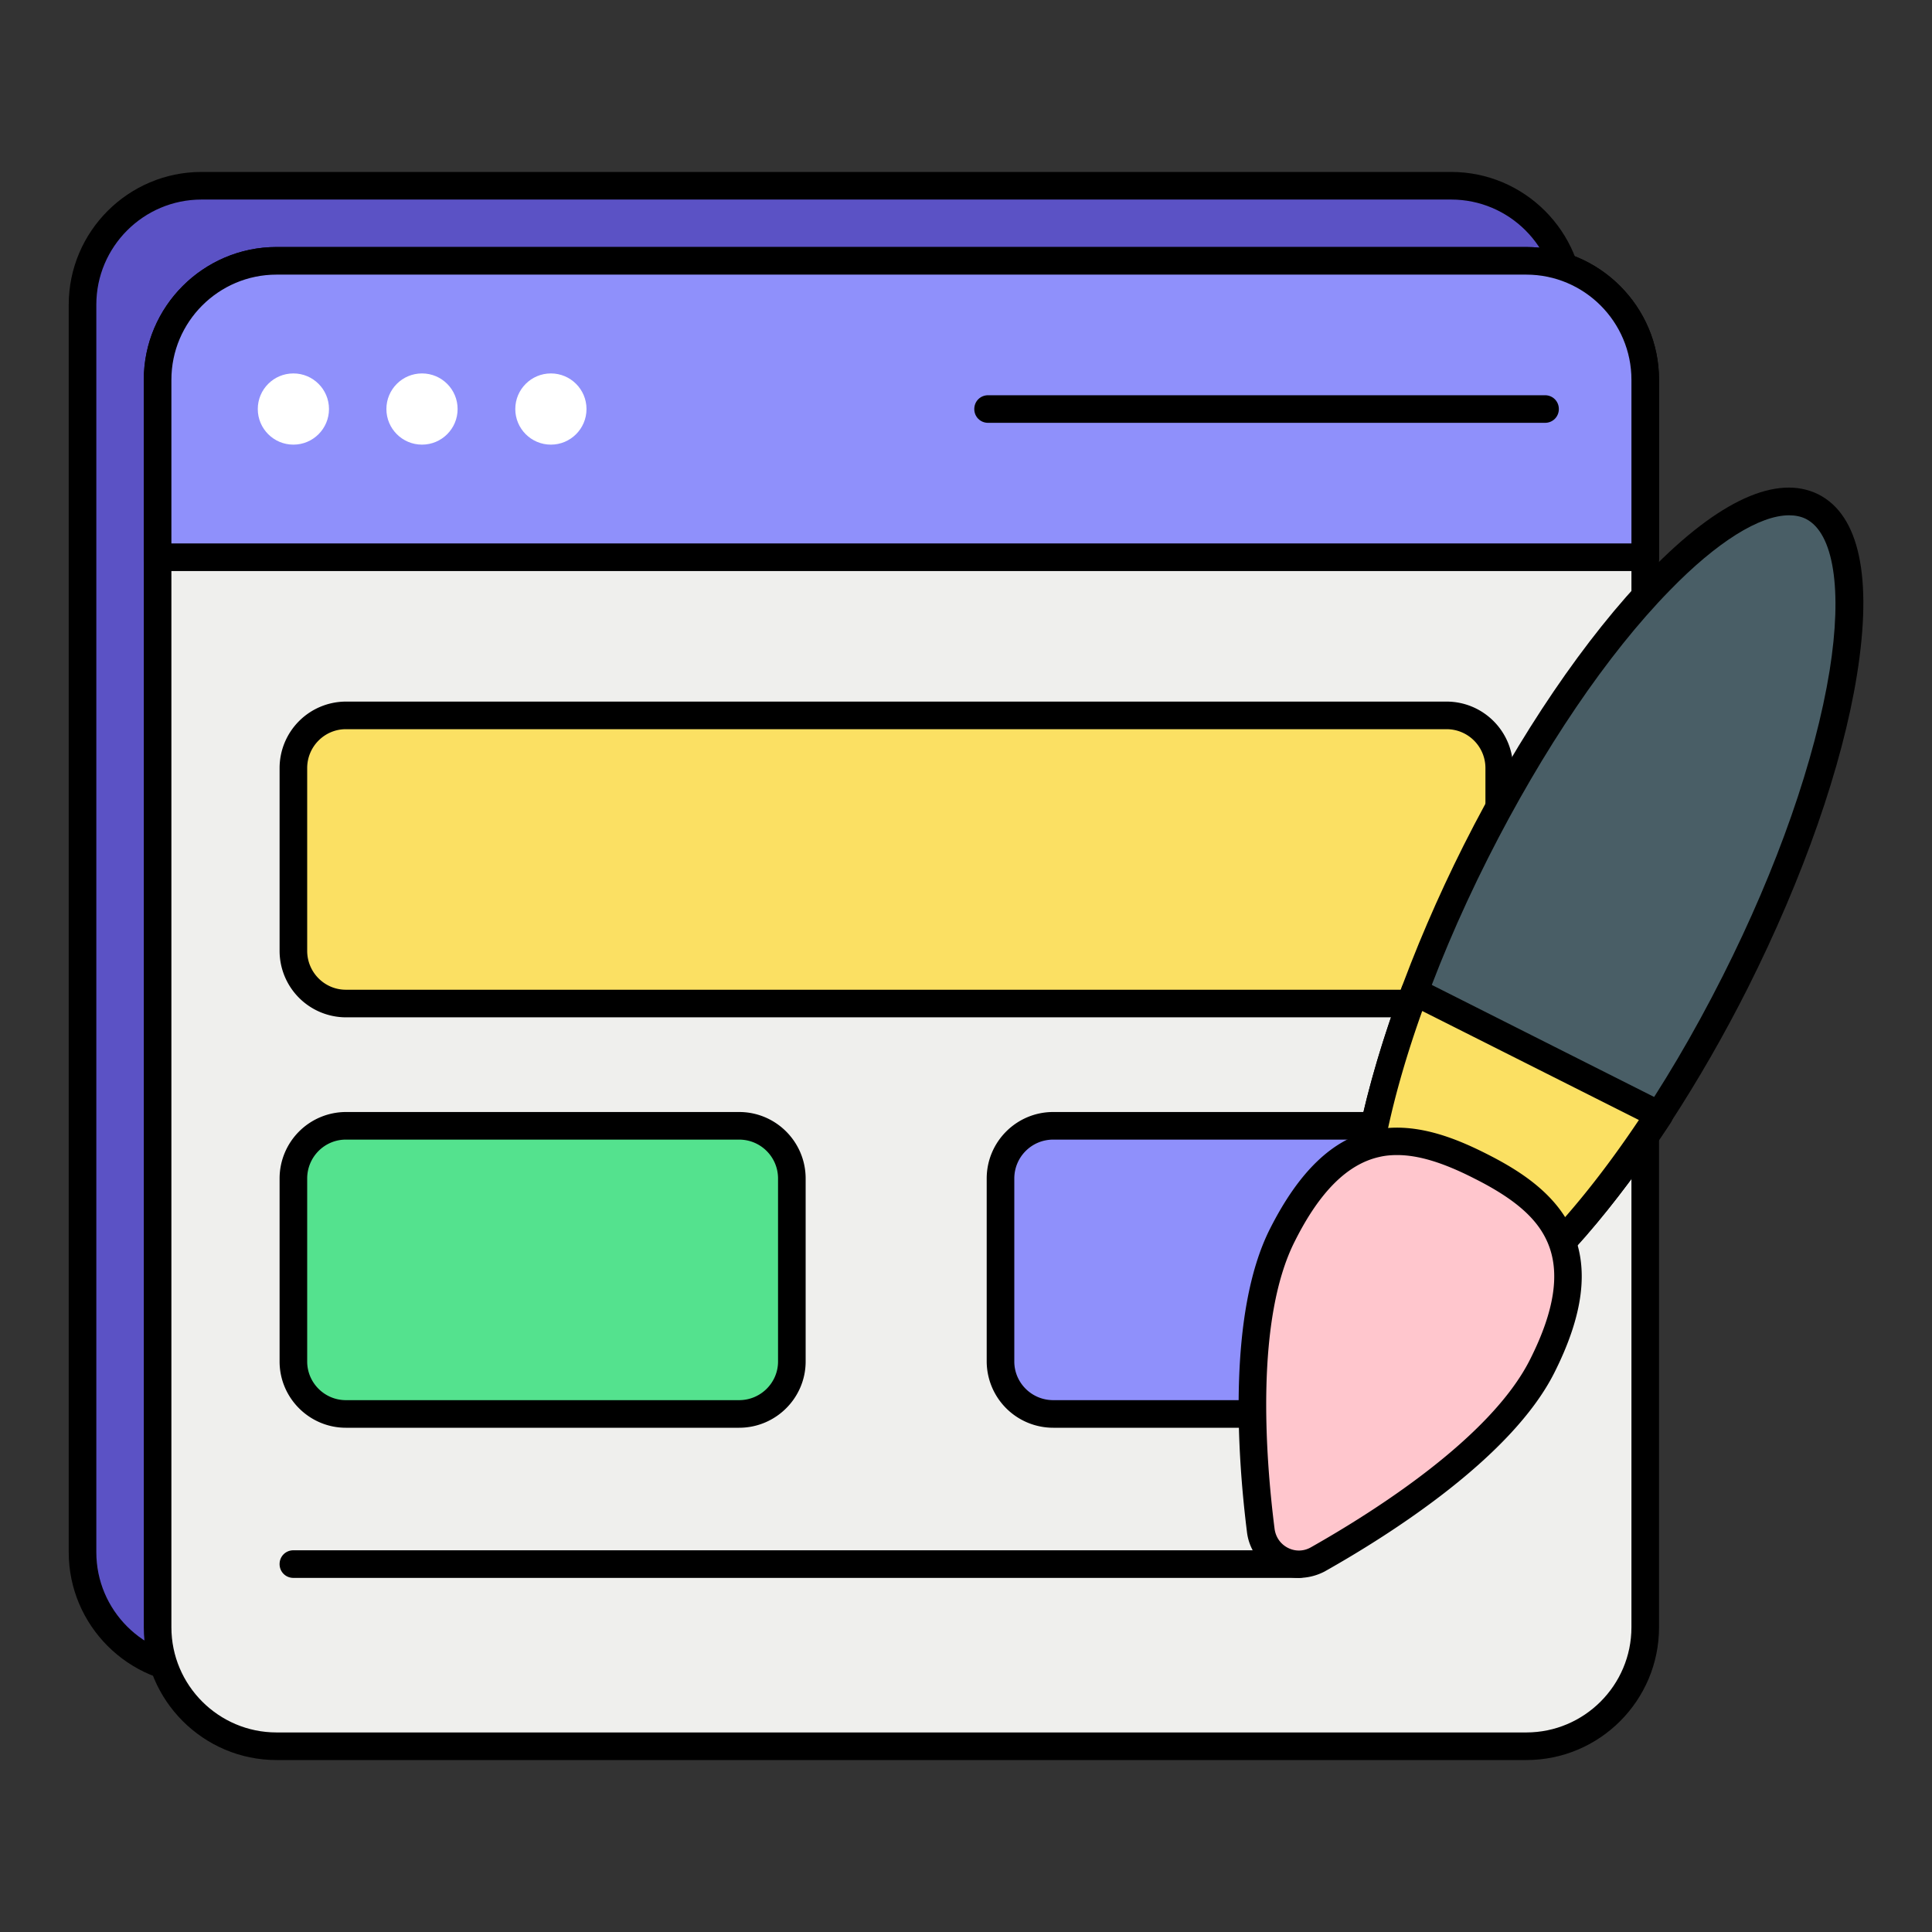
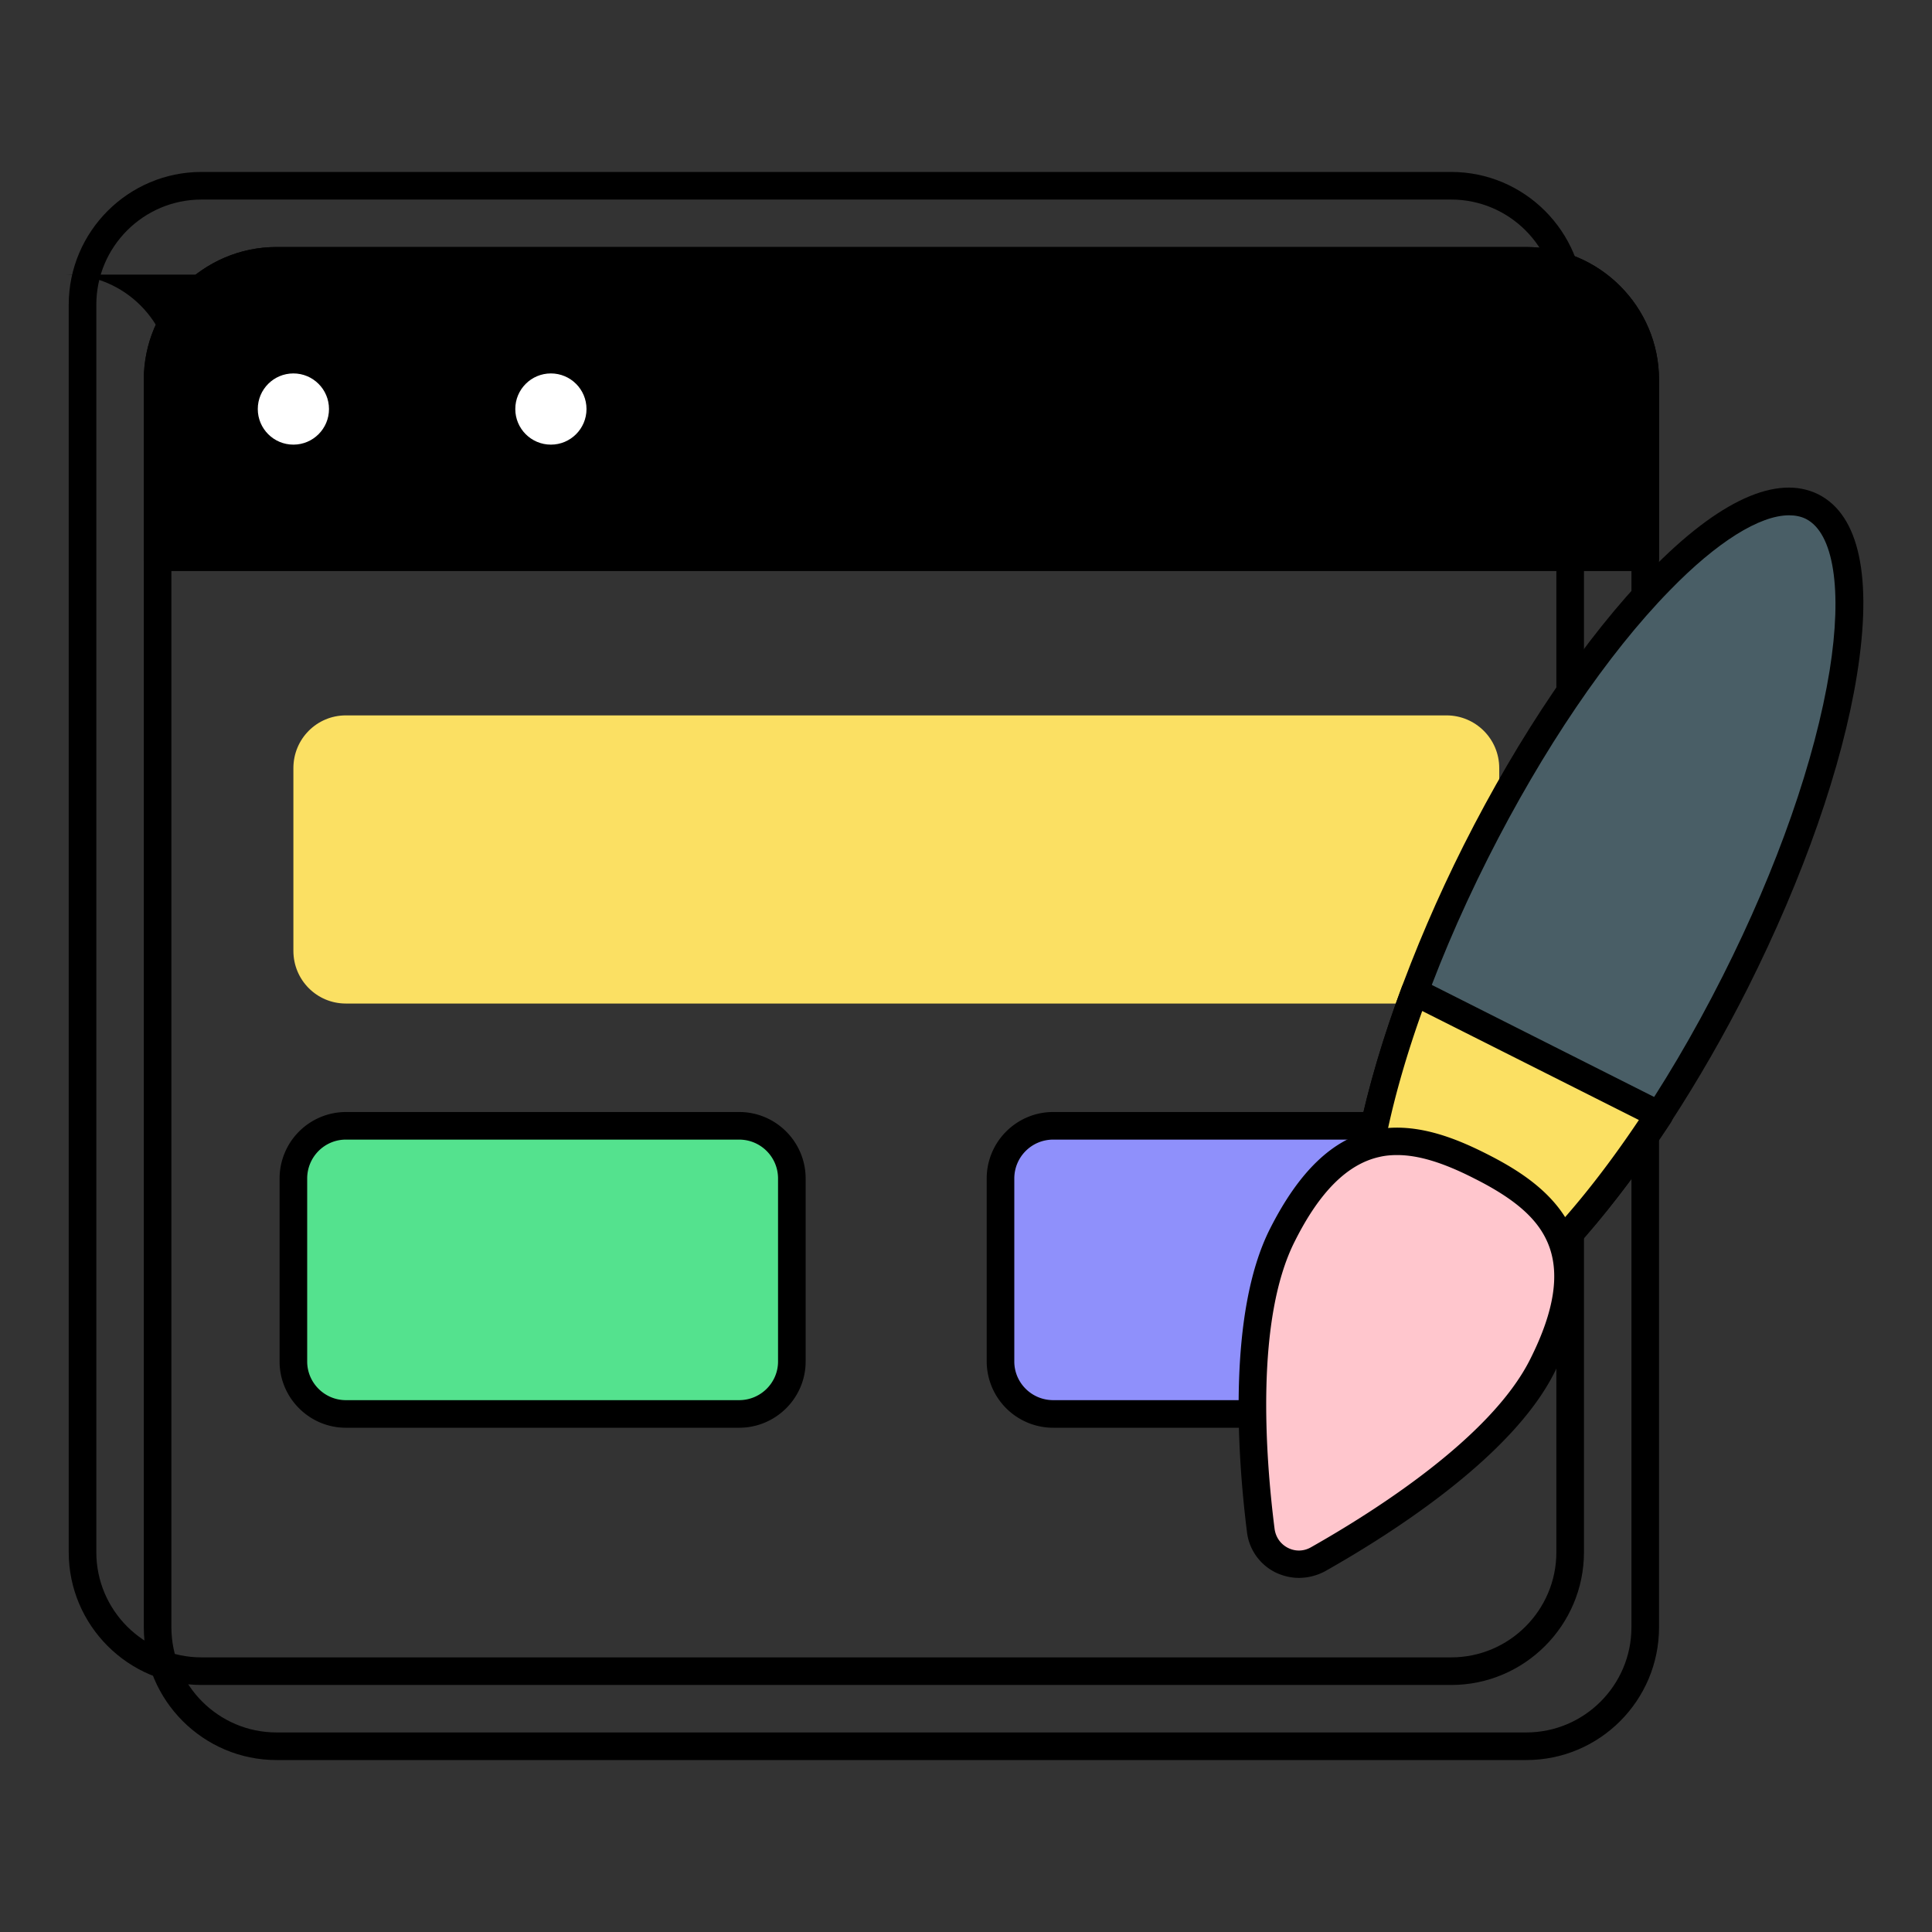
<svg xmlns="http://www.w3.org/2000/svg" version="1.1" width="512" height="512" x="0" y="0" viewBox="0 0 70 70" style="enable-background:new 0 0 512 512" xml:space="preserve" class="">
  <rect x="0" y="0" width="70" height="70" fill="#333333" stroke="none" />
  <g>
-     <path fill="#5B52C5" d="M56.89 11.04v45.2a4.31 4.31 0 0 1-4.31 4.31H7.3a4.31 4.31 0 0 1-4.31-4.31v-45.2A4.31 4.31 0 0 1 7.3 6.73h45.28a4.31 4.31 0 0 1 4.31 4.31z" opacity="1" data-original="#5b52c5" class="" />
    <path d="M52.58 61.05H7.3c-2.65 0-4.81-2.16-4.81-4.81v-45.2c0-2.65 2.16-4.81 4.81-4.81h45.28c2.65 0 4.81 2.16 4.81 4.81v45.2c0 2.65-2.16 4.81-4.81 4.81zM7.3 7.23c-2.1 0-3.81 1.71-3.81 3.81v45.2c0 2.1 1.71 3.81 3.81 3.81h45.28c2.1 0 3.81-1.71 3.81-3.81v-45.2c0-2.1-1.71-3.81-3.81-3.81z" fill="#000000" opacity="1" data-original="#000000" class="" />
-     <path fill="#EFEFED" d="M59.61 13.76v45.2a4.31 4.31 0 0 1-4.31 4.31H10.02a4.31 4.31 0 0 1-4.31-4.31v-45.2a4.31 4.31 0 0 1 4.31-4.31H55.3a4.31 4.31 0 0 1 4.31 4.31z" opacity="1" data-original="#efefed" class="" />
    <path d="M55.3 63.77H10.02c-2.65 0-4.81-2.16-4.81-4.81v-45.2c0-2.65 2.16-4.81 4.81-4.81H55.3c2.65 0 4.81 2.16 4.81 4.81v45.2c0 2.65-2.15 4.81-4.81 4.81zM10.02 9.95c-2.1 0-3.81 1.71-3.81 3.81v45.2c0 2.1 1.71 3.81 3.81 3.81H55.3c2.1 0 3.81-1.71 3.81-3.81v-45.2c0-2.1-1.71-3.81-3.81-3.81z" fill="#000000" opacity="1" data-original="#000000" class="" />
    <path fill="#8F90FB" d="M59.61 20.19v-6.43a4.31 4.31 0 0 0-4.31-4.31H10.02a4.31 4.31 0 0 0-4.31 4.31v6.43z" opacity="1" data-original="#8f90fb" class="" />
-     <path d="M59.61 20.69H5.71c-.28 0-.5-.22-.5-.5v-6.43c0-2.65 2.16-4.81 4.81-4.81H55.3c2.65 0 4.81 2.16 4.81 4.81v6.43c0 .27-.22.5-.5.5zm-53.4-1h52.9v-5.93c0-2.1-1.71-3.81-3.81-3.81H10.02c-2.1 0-3.81 1.71-3.81 3.81z" fill="#000000" opacity="1" data-original="#000000" class="" />
+     <path d="M59.61 20.69H5.71c-.28 0-.5-.22-.5-.5v-6.43c0-2.65 2.16-4.81 4.81-4.81H55.3c2.65 0 4.81 2.16 4.81 4.81v6.43c0 .27-.22.5-.5.5zm-53.4-1v-5.93c0-2.1-1.71-3.81-3.81-3.81H10.02c-2.1 0-3.81 1.71-3.81 3.81z" fill="#000000" opacity="1" data-original="#000000" class="" />
    <circle cx="10.63" cy="14.82" r="1.29" fill="#FFFFFF" opacity="1" data-original="#ffffff" />
-     <circle cx="15.29" cy="14.82" r="1.29" fill="#FFFFFF" opacity="1" data-original="#ffffff" />
    <circle cx="19.96" cy="14.82" r="1.29" fill="#FFFFFF" opacity="1" data-original="#ffffff" />
    <path d="M55.98 15.32H35.8c-.28 0-.5-.22-.5-.5s.22-.5.5-.5h20.18c.28 0 .5.22.5.5s-.22.5-.5.5z" fill="#000000" opacity="1" data-original="#000000" class="" />
    <path fill="#54E28E" d="M28.69 42.7v6.63c0 1.05-.85 1.9-1.91 1.9H12.53a1.9 1.9 0 0 1-1.9-1.9V42.7c0-1.05.85-1.91 1.9-1.91h14.25c1.06 0 1.91.86 1.91 1.91z" opacity="1" data-original="#54e28e" />
    <path d="M26.78 51.73H12.53c-1.32 0-2.4-1.08-2.4-2.4V42.7a2.41 2.41 0 0 1 2.4-2.41h14.25c1.33 0 2.41 1.08 2.41 2.41v6.63c0 1.32-1.08 2.4-2.41 2.4zM12.53 41.29c-.77 0-1.4.63-1.4 1.41v6.63c0 .77.63 1.4 1.4 1.4h14.25c.78 0 1.41-.63 1.41-1.4V42.7c0-.78-.63-1.41-1.41-1.41z" fill="#000000" opacity="1" data-original="#000000" class="" />
    <path fill="#8F90FB" d="M54.32 42.7v6.63c0 1.05-.86 1.9-1.91 1.9H38.16c-1.05 0-1.91-.85-1.91-1.9V42.7c0-1.05.86-1.91 1.91-1.91h14.25c1.05 0 1.91.86 1.91 1.91z" opacity="1" data-original="#8f90fb" class="" />
    <path d="M52.41 51.73H38.16a2.41 2.41 0 0 1-2.41-2.4V42.7c0-1.33 1.08-2.41 2.41-2.41h14.25c1.33 0 2.41 1.08 2.41 2.41v6.63c0 1.32-1.08 2.4-2.41 2.4zM38.16 41.29c-.78 0-1.41.63-1.41 1.41v6.63c0 .77.63 1.4 1.41 1.4h14.25c.78 0 1.41-.63 1.41-1.4V42.7c0-.78-.63-1.41-1.41-1.41z" fill="#000000" opacity="1" data-original="#000000" class="" />
    <path fill="#FBE063" d="M54.32 27.83v6.62c0 1.06-.86 1.91-1.91 1.91H12.53c-1.05 0-1.9-.85-1.9-1.91v-6.62c0-1.06.85-1.91 1.9-1.91h39.88c1.05 0 1.91.85 1.91 1.91z" opacity="1" data-original="#fbe063" class="" />
-     <path d="M52.41 36.86H12.53a2.41 2.41 0 0 1-2.4-2.41v-6.62a2.41 2.41 0 0 1 2.4-2.41h39.88c1.33 0 2.41 1.08 2.41 2.41v6.62c0 1.33-1.08 2.41-2.41 2.41zM12.53 26.42c-.77 0-1.4.63-1.4 1.41v6.62c0 .78.63 1.41 1.4 1.41h39.88c.78 0 1.41-.63 1.41-1.41v-6.62c0-.78-.63-1.41-1.41-1.41zM47.06 57.17H10.63c-.28 0-.5-.22-.5-.5s.22-.5.5-.5h36.44c.28 0 .5.22.5.5s-.23.5-.51.5z" fill="#000000" opacity="1" data-original="#000000" class="" />
    <ellipse cx="58.17" cy="33.22" fill="#495E66" rx="16.64" ry="5.26" transform="rotate(-63.26 58.189 33.22)" opacity="1" data-original="#495e66" />
    <path d="M51.56 48.78c-.39 0-.75-.08-1.09-.25-3.34-1.68-1.17-10.48 2.56-17.9 2.02-4.01 4.42-7.54 6.75-9.94 2.5-2.57 4.61-3.52 6.1-2.78 1.49.75 1.97 3.01 1.4 6.55-.53 3.3-1.94 7.33-3.96 11.35-3.36 6.66-8.36 12.97-11.76 12.97zm13.26-30.11c-1.06 0-2.61.96-4.32 2.72-2.27 2.32-4.6 5.77-6.58 9.69-4.28 8.49-5.02 15.54-3.01 16.55 2.02 1.01 7.23-3.78 11.51-12.27 1.98-3.92 3.35-7.85 3.87-11.06.47-2.93.15-4.99-.86-5.5-.18-.09-.39-.13-.61-.13z" fill="#000000" opacity="1" data-original="#000000" class="" />
    <path fill="#FBE063" d="M51.25 35.93c-2.26 6.1-2.61 11.12-.57 12.15 2.05 1.03 5.87-2.24 9.42-7.69z" opacity="1" data-original="#fbe063" class="" />
    <path d="M51.55 48.78c-.38 0-.75-.08-1.09-.25-2.74-1.38-1.63-7.5.33-12.77.05-.13.15-.24.29-.29s.28-.04.41.02l8.85 4.46a.509.509 0 0 1 .2.72c-2.7 4.11-6.3 8.11-8.99 8.11zm-.02-12.15c-2.25 6.3-2.03 10.29-.62 11 1.42.71 4.75-1.5 8.47-7.05z" fill="#000000" opacity="1" data-original="#000000" class="" />
    <path fill="#FFC6CD" d="M46.46 44.75c2.11-4.2 4.57-3.82 7.17-2.51s4.36 3.06 2.25 7.25c-1.47 2.92-5.7 5.63-8.13 7a1.39 1.39 0 0 1-2.07-1.04c-.34-2.77-.69-7.78.78-10.7z" opacity="1" data-original="#ffc6cd" />
    <path d="M47.06 57.17c-.29 0-.58-.07-.85-.2a1.88 1.88 0 0 1-1.03-1.46c-.35-2.8-.7-7.94.83-10.98 1.05-2.08 2.27-3.26 3.74-3.58 1.48-.33 2.97.28 4.1.85s2.5 1.4 3.12 2.79c.61 1.37.4 3.05-.65 5.14-1.53 3.05-5.88 5.83-8.33 7.21-.29.15-.61.23-.93.23zm3.56-15.32c-.23 0-.44.02-.65.07-1.15.26-2.16 1.26-3.06 3.06-1.42 2.81-1.07 7.73-.73 10.41.04.3.21.55.48.69s.58.13.84-.02c2.35-1.33 6.51-3.98 7.93-6.79.91-1.8 1.11-3.2.63-4.28-.38-.86-1.2-1.57-2.66-2.3-1.12-.57-2.01-.84-2.78-.84z" fill="#000000" opacity="1" data-original="#000000" class="" />
  </g>
</svg>